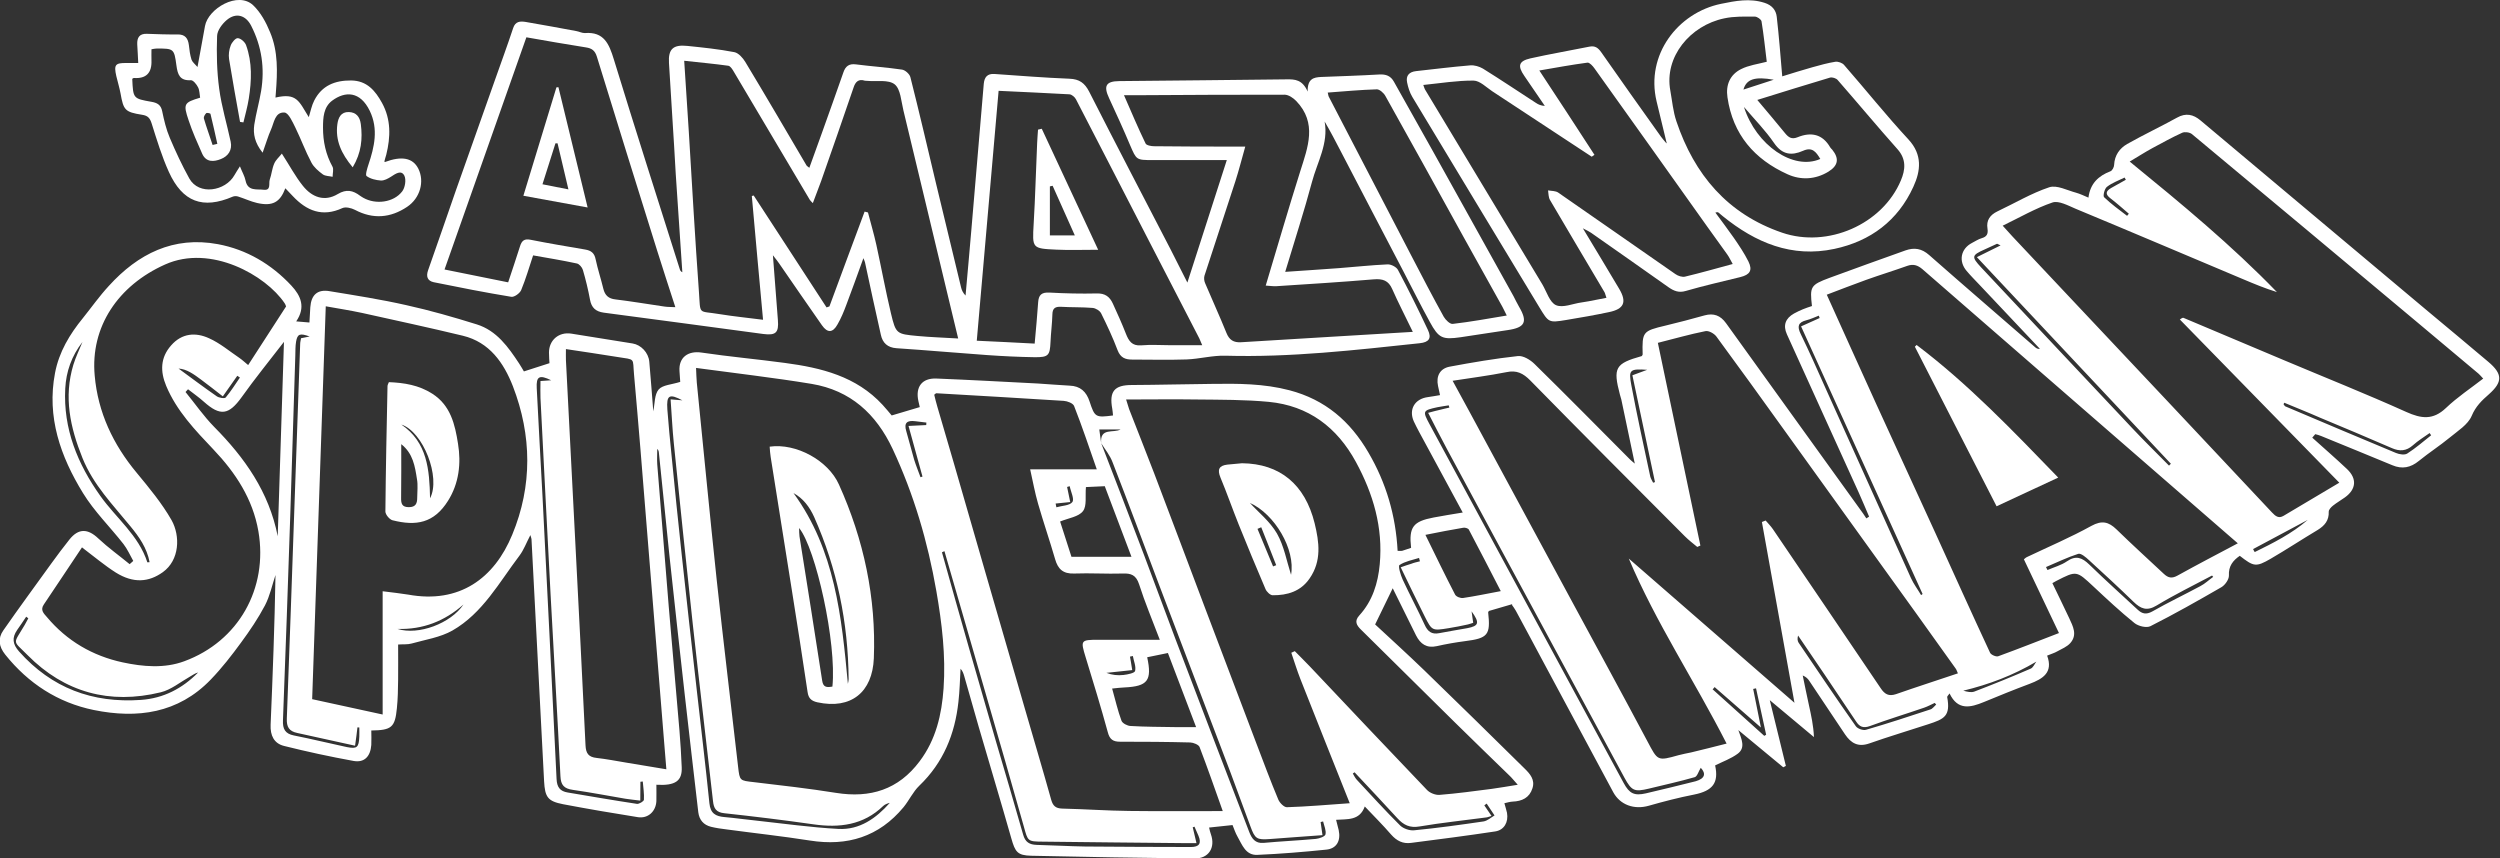
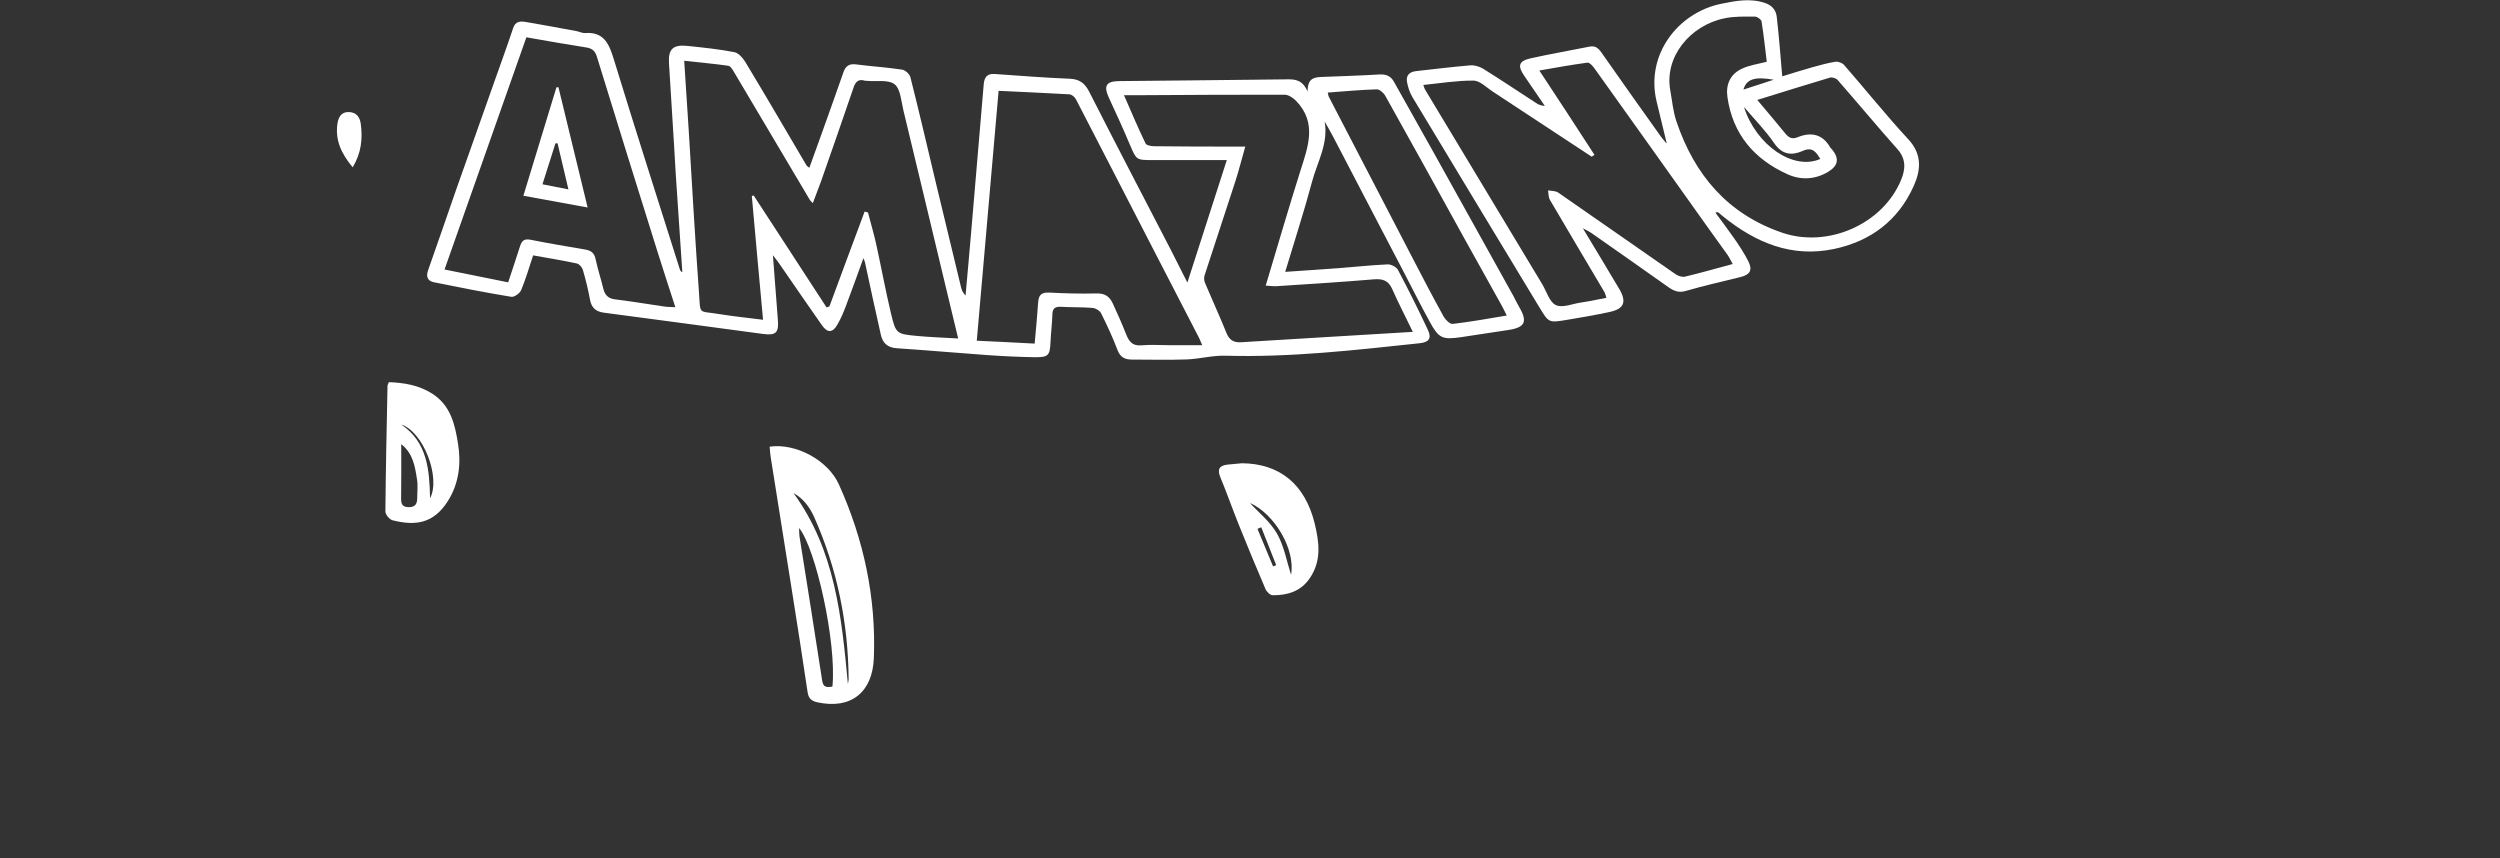
<svg xmlns="http://www.w3.org/2000/svg" version="1.1" id="artwork" fill="#fff" x="0px" y="0px" viewBox="0 0 200.38 68.81" style="enable-background:new 0 0 200.38 68.81;" xml:space="preserve">
  <rect x="0" y="0" width="200.38" height="68.81" fill="#333333" stroke="none" />
  <g>
-     <path d="M121.22,48.42c-0.71,0.2-1.28,0.38-1.88,0.55c-0.01,0.03-0.06,0.07-0.06,0.12c0.2,1.8-0.02,2.07-1.86,2.3   c-0.76,0.1-1.51,0.23-2.26,0.4c-0.81,0.18-1.31-0.17-1.66-0.86c-0.6-1.23-1.21-2.45-1.87-3.78c-0.46,0.94-0.86,1.78-1.41,2.9   c1.23,1.14,2.59,2.38,3.92,3.66c2.7,2.61,5.38,5.25,8.06,7.89c0.44,0.43,0.85,0.9,0.63,1.58c-0.24,0.77-0.84,1.04-1.59,1.07   c-0.2,0.01-0.41,0.07-0.66,0.13c0.07,0.28,0.16,0.52,0.21,0.77c0.13,0.75-0.23,1.38-0.94,1.49c-2.24,0.34-4.5,0.63-6.75,0.92   c-0.66,0.09-1.16-0.17-1.6-0.67c-0.65-0.75-1.35-1.45-2.11-2.25c-0.42,1.16-1.4,1-2.3,1.07c0.08,0.32,0.15,0.57,0.21,0.83   c0.18,0.84-0.16,1.48-1,1.56c-1.84,0.19-3.68,0.34-5.53,0.42c-0.93,0.04-1.21-0.81-1.58-1.46c-0.17-0.29-0.27-0.62-0.4-0.93   c-0.64,0.07-1.23,0.13-1.88,0.2c0.05,0.22,0.09,0.39,0.15,0.55c0.37,1.06-0.18,1.95-1.33,1.93c-4.36-0.05-8.73-0.12-13.08-0.22   c-1.1-0.03-1.28-0.3-1.59-1.39c-0.85-2.99-1.75-5.97-2.62-8.96c-0.39-1.34-0.77-2.69-1.15-4.03c-0.06-0.21-0.13-0.43-0.3-0.61   c-0.05,0.88-0.07,1.78-0.17,2.65c-0.28,2.59-1.21,4.88-3.14,6.73c-0.5,0.48-0.81,1.17-1.26,1.72c-1.97,2.37-4.5,3.15-7.51,2.67   c-2.22-0.35-4.45-0.59-6.67-0.89c-0.42-0.05-0.84-0.11-1.25-0.21c-0.6-0.15-0.94-0.55-1.02-1.16c-0.36-3.12-0.73-6.24-1.08-9.37   c-0.42-3.76-0.84-7.51-1.24-11.26c-0.29-2.73-0.55-5.47-0.84-8.2c-0.01-0.1-0.03-0.2-0.13-0.3c0,0.42-0.03,0.83,0,1.25   c0.3,3.8,0.61,7.58,0.92,11.38c0.28,3.32,0.57,6.63,0.86,9.95c0.08,0.98,0.14,1.95,0.18,2.93c0.05,1.1-0.5,1.5-2.03,1.41   c0,0.44,0.01,0.87,0,1.31c-0.04,0.83-0.67,1.41-1.47,1.29c-2.01-0.32-4.01-0.66-6.01-1.04c-1.23-0.24-1.45-0.57-1.52-1.84   c-0.34-6.47-0.67-12.94-1.01-19.41c0-0.05-0.03-0.1-0.09-0.32c-0.33,0.63-0.53,1.19-0.87,1.64c-1.63,2.15-2.95,4.62-5.38,6.01   c-0.97,0.55-2.17,0.73-3.27,1.04c-0.32,0.09-0.67,0.05-1.08,0.08c0,0.97,0.01,1.89,0,2.81c-0.01,0.77-0.02,1.54-0.1,2.3   c-0.15,1.53-0.42,1.76-2.05,1.78c0,0.38,0.02,0.77,0,1.16c-0.07,0.92-0.55,1.44-1.43,1.28c-1.87-0.34-3.72-0.74-5.56-1.2   c-0.81-0.2-1.12-0.84-1.08-1.71c0.17-3.99,0.32-7.98,0.39-11.99c-0.27,0.81-0.45,1.68-0.84,2.43c-0.55,1.04-1.21,2.02-1.91,2.97   c-0.76,1.04-1.55,2.06-2.44,2.98c-2.61,2.71-5.88,3.15-9.37,2.44c-2.88-0.59-5.25-2.13-7.1-4.44c-0.52-0.65-0.61-1.3-0.15-1.95   c1.26-1.81,2.57-3.59,3.86-5.38c0.46-0.64,0.94-1.27,1.43-1.89c0.73-0.92,1.48-0.89,2.32-0.09c0.79,0.74,1.67,1.37,2.51,2.06   l0.29-0.26c-0.26-0.46-0.47-0.95-0.79-1.36c-1.07-1.37-2.34-2.61-3.24-4.08c-1.8-2.93-2.92-6.09-2.24-9.63   c0.32-1.68,1.17-3.09,2.23-4.39c0.69-0.86,1.33-1.77,2.08-2.58c2.34-2.58,5.19-4.01,8.74-3.35c2.3,0.43,4.29,1.6,5.9,3.33   c0.75,0.81,1.16,1.72,0.38,2.86c0.38,0.03,0.67,0.06,1.06,0.09c0.03-0.45,0.05-0.84,0.07-1.22c0.07-0.99,0.57-1.46,1.55-1.29   c2.06,0.34,4.12,0.66,6.15,1.12c1.9,0.42,3.78,0.96,5.64,1.54c1.6,0.5,2.53,1.82,3.4,3.14c0.16,0.24,0.3,0.5,0.38,0.63   c0.69-0.22,1.31-0.42,2.05-0.66c-0.01-0.18-0.04-0.51-0.04-0.85c0-1,0.79-1.67,1.78-1.52c1.64,0.26,3.28,0.53,4.92,0.79   c0.67,0.11,1.27,0.72,1.34,1.46c0.12,1.31,0.21,2.63,0.32,3.98c0.13-0.63,0.09-1.35,0.43-1.75c0.32-0.37,1.04-0.39,1.73-0.61   c-0.01-0.17-0.04-0.51-0.06-0.87c-0.07-1.1,0.69-1.64,1.77-1.48c2.22,0.33,4.46,0.53,6.68,0.83c2.92,0.39,5.72,1.07,7.83,3.36   c0.28,0.31,0.55,0.63,0.73,0.85c0.77-0.23,1.47-0.44,2.25-0.67c-0.01-0.06-0.06-0.27-0.11-0.48c-0.25-1.13,0.28-1.85,1.43-1.81   c2.72,0.11,5.44,0.26,8.16,0.4c0.85,0.05,1.69,0.13,2.53,0.17c0.86,0.03,1.34,0.48,1.6,1.27c0.42,1.28,0.49,1.3,1.88,1.12   c-0.02-0.18-0.03-0.36-0.06-0.53c-0.26-1.4,0.17-1.91,1.56-1.91c2.14-0.01,4.28-0.07,6.42-0.09c2.09-0.03,4.16-0.03,6.22,0.51   c2.86,0.75,4.87,2.48,6.33,4.99c1.43,2.44,2.19,5.06,2.34,7.88c0.15,0,0.26,0.02,0.36,0c0.25-0.07,0.49-0.17,0.72-0.24   c-0.19-1.66,0.16-2.12,1.8-2.43c0.74-0.14,1.49-0.26,2.34-0.4c-1.06-1.97-2.05-3.8-3.04-5.62c-0.3-0.55-0.61-1.11-0.88-1.68   c-0.43-0.96,0.07-1.81,1.12-1.95c0.31-0.04,0.61-0.1,0.98-0.16c-0.06-0.28-0.11-0.51-0.16-0.73c-0.17-0.79,0.15-1.4,0.93-1.55   c1.82-0.34,3.64-0.65,5.47-0.85c0.42-0.05,1,0.3,1.34,0.64c2.57,2.52,5.1,5.09,7.64,7.64c0.09,0.09,0.18,0.16,0.39,0.34   c-0.38-1.82-0.73-3.48-1.08-5.14c-0.03-0.13-0.07-0.25-0.11-0.38c-0.57-2.17-0.38-2.5,1.75-3.1c0.03-0.05,0.07-0.09,0.07-0.13   c-0.05-1.82,0.01-1.88,1.82-2.31c1.05-0.25,2.1-0.53,3.14-0.82c0.73-0.2,1.27,0,1.72,0.62c3.66,5.1,7.33,10.17,10.99,15.26   c0.09,0.13,0.18,0.26,0.26,0.39c0.07-0.05,0.14-0.09,0.22-0.14c-0.28-0.65-0.55-1.31-0.84-1.95c-1.91-4.22-3.84-8.44-5.75-12.67   c-0.32-0.71-0.12-1.27,0.57-1.66c0.23-0.13,0.48-0.24,0.71-0.34c0.24-0.1,0.49-0.18,0.73-0.26c-0.18-1.56-0.12-1.69,1.41-2.26   c2.02-0.75,4.06-1.47,6.09-2.2c0.71-0.25,1.3-0.15,1.89,0.37c2.83,2.49,5.68,4.94,8.52,7.41c0.09,0.07,0.19,0.13,0.36,0.11   c-1.62-1.72-3.23-3.43-4.85-5.14c-0.34-0.36-0.7-0.72-1.02-1.1c-0.67-0.78-0.48-1.78,0.43-2.25c0.26-0.13,0.5-0.3,0.78-0.38   c0.42-0.12,0.52-0.36,0.46-0.76c-0.11-0.67,0.2-1.1,0.8-1.39c1.38-0.65,2.71-1.45,4.15-1.93c0.61-0.2,1.44,0.25,2.16,0.44   c0.32,0.09,0.62,0.24,0.98,0.39c0.15-1.14,0.8-1.74,1.76-2.11c0.15-0.05,0.3-0.34,0.3-0.52c0.04-0.77,0.44-1.32,1.05-1.67   c1.31-0.74,2.67-1.38,3.99-2.11c0.71-0.4,1.31-0.26,1.88,0.22c6.07,5.1,12.15,10.2,18.22,15.29c1.62,1.35,3.24,2.7,4.85,4.06   c1.16,0.98,1.16,1.62,0.04,2.61c-0.56,0.49-1.05,0.96-1.37,1.72c-0.3,0.71-1.12,1.21-1.77,1.75c-0.79,0.65-1.66,1.21-2.46,1.86   c-0.67,0.55-1.35,0.68-2.13,0.35c-1.9-0.79-3.8-1.56-5.7-2.34c-0.16-0.07-0.32-0.11-0.48-0.15c-0.08,0.09-0.16,0.19-0.24,0.28   c0.93,0.84,1.88,1.66,2.79,2.52c0.81,0.77,0.73,1.61-0.16,2.26c-0.32,0.23-0.67,0.43-0.97,0.67c-0.15,0.12-0.34,0.32-0.34,0.48   c0.03,0.7-0.32,1.12-0.89,1.47c-1.27,0.76-2.5,1.57-3.77,2.31c-1.18,0.68-1.35,0.63-2.47-0.24c-0.55,0.38-0.91,0.83-0.87,1.58   c0.01,0.31-0.31,0.77-0.61,0.94c-1.87,1.08-3.76,2.15-5.68,3.12c-0.32,0.16-0.97,0-1.28-0.25c-1.14-0.92-2.22-1.93-3.3-2.94   c-1.35-1.26-1.34-1.27-2.96-0.44c-0.07,0.03-0.13,0.08-0.32,0.18c0.45,0.94,0.91,1.87,1.35,2.81c0.3,0.65,0.67,1.33,0.09,1.99   c-0.26,0.3-0.69,0.47-1.05,0.67c-0.22,0.13-0.48,0.2-0.81,0.34c0.5,1.35-0.34,1.86-1.4,2.26c-1.23,0.46-2.46,0.96-3.67,1.46   c-1.07,0.44-2.09,0.7-2.75-0.69c-0.12,0.17-0.2,0.24-0.19,0.29c0.28,1.53-0.23,1.76-1.52,2.18c-1.58,0.52-3.17,0.99-4.73,1.54   c-0.89,0.31-1.46-0.02-1.94-0.73c-0.95-1.43-1.9-2.85-2.86-4.28c-0.11-0.17-0.25-0.32-0.53-0.44c0.17,0.8,0.32,1.59,0.5,2.39   c0.18,0.82,0.36,1.63,0.4,2.55c-1.16-0.97-2.32-1.94-3.54-2.96c0.44,1.81,0.87,3.54,1.29,5.27c-0.07,0.03-0.14,0.07-0.21,0.11   c-1.16-0.96-2.32-1.93-3.6-2.98c0.26,0.73,0.6,1.42-0.06,1.9c-0.53,0.39-1.18,0.62-1.8,0.93c0.3,1.39-0.18,2.04-1.7,2.34   c-1.22,0.24-2.42,0.55-3.61,0.89c-1.19,0.34-2.3-0.07-2.85-1.07c-1.89-3.53-3.79-7.06-5.68-10.58c-0.71-1.32-1.41-2.65-2.13-3.97   c-0.1-0.18-0.22-0.34-0.32-0.48L121.22,48.42z M88.26,35.52c-0.11-1.28,0.99-0.78,1.56-1.1h-1.71   C88.17,34.86,88.22,35.19,88.26,35.52c1.16,3,2.31,5.99,3.45,9c0.84,2.22,1.65,4.44,2.49,6.66c1.08,2.84,2.16,5.66,3.24,8.5   c0.89,2.34,1.79,4.68,2.69,7.01c0.2,0.51,0.47,0.93,1.15,0.87c1.39-0.13,2.79-0.19,4.19-0.32c0.28-0.03,0.73-0.19,0.77-0.36   c0.07-0.32-0.11-0.69-0.19-1.04c-0.07,0.01-0.14,0.03-0.2,0.05c0.05,0.32,0.09,0.65,0.15,1.05c-1.44,0.11-2.83,0.2-4.21,0.31   c-1.06,0.08-1.2-0.02-1.56-1c-0.54-1.46-1.08-2.92-1.62-4.38c-1.88-4.96-3.78-9.91-5.66-14.87c-1.25-3.31-2.48-6.62-3.76-9.91   C88.98,36.51,88.58,36.03,88.26,35.52L88.26,35.52z M138.39,59.6c-2.57-5.04-5.66-9.68-7.84-14.83c4.42,3.85,8.83,7.69,13.28,11.56   c-0.88-4.88-1.74-9.68-2.61-14.49c0.1-0.04,0.2-0.08,0.3-0.12c0.19,0.23,0.41,0.44,0.58,0.69c2.88,4.24,5.77,8.5,8.64,12.75   c0.32,0.48,0.64,0.67,1.22,0.48c1.63-0.57,3.28-1.1,4.97-1.67c-0.08-0.17-0.11-0.3-0.19-0.4c-1.04-1.46-2.08-2.91-3.12-4.36   c-3.55-4.94-7.11-9.88-10.67-14.82c-1.78-2.48-3.57-4.96-5.38-7.42c-0.18-0.24-0.61-0.48-0.87-0.43c-1.26,0.25-2.5,0.61-3.82,0.94   c1.15,5.47,2.28,10.87,3.41,16.25c-0.09,0.03-0.16,0.07-0.25,0.11c-0.34-0.28-0.69-0.55-1-0.86c-4.14-4.15-8.28-8.3-12.38-12.48   c-0.57-0.58-1.1-0.85-1.92-0.67c-1.41,0.28-2.83,0.46-4.31,0.69c0.49,0.89,0.91,1.68,1.34,2.46c2.79,5.17,5.58,10.34,8.38,15.51   c1.97,3.64,3.95,7.27,5.89,10.92c0.84,1.58,0.79,1.6,2.5,1.12c0.33-0.09,0.67-0.15,1-0.22C136.46,60.09,137.37,59.86,138.39,59.6   L138.39,59.6z M199.02,30.33c-0.18-0.18-0.25-0.29-0.35-0.37c-1.66-1.39-3.31-2.77-4.96-4.16c-6-5.02-12.01-10.05-18.02-15.05   c-0.18-0.15-0.58-0.2-0.78-0.11c-0.82,0.37-1.6,0.81-2.39,1.23c-0.59,0.32-1.16,0.69-1.82,1.08c4.18,3.41,8.17,6.71,11.8,10.46   c-0.94-0.29-1.83-0.66-2.73-1.04c-4.47-1.88-8.93-3.78-13.41-5.64c-0.59-0.25-1.35-0.67-1.85-0.5c-1.35,0.46-2.61,1.19-3.99,1.86   c0.32,0.36,0.55,0.61,0.78,0.86c1.42,1.52,2.85,3.04,4.28,4.55c5.51,5.85,11.02,11.7,16.52,17.57c0.29,0.31,0.54,0.51,0.94,0.27   c1.46-0.86,2.92-1.74,4.46-2.65c-4.35-4.45-8.56-8.76-12.78-13.08c0.2-0.15,0.26-0.15,0.3-0.13c2.69,1.14,5.39,2.27,8.09,3.41   c3.25,1.37,6.54,2.68,9.76,4.13c1.2,0.54,2.14,0.67,3.18-0.32c0.9-0.86,1.96-1.56,2.99-2.36L199.02,30.33z M55.79,29.49   c0.02,0.46,0.03,0.82,0.06,1.18c0.53,5.25,1.03,10.51,1.59,15.76c0.54,5.02,1.15,10.02,1.72,15.03c0.13,1.13,0.13,1.1,1.26,1.23   c2.2,0.26,4.41,0.51,6.59,0.86c2.75,0.44,5-0.26,6.7-2.53c1.31-1.74,1.77-3.74,1.92-5.85c0.18-2.63-0.13-5.21-0.58-7.8   c-0.69-3.95-1.8-7.74-3.5-11.38c-1.33-2.83-3.39-4.7-6.49-5.22C62.03,30.27,58.96,29.92,55.79,29.49L55.79,29.49z M108.18,64.37   c-1.37-3.44-2.67-6.69-3.95-9.94c-0.27-0.69-0.49-1.41-0.73-2.11c0.09-0.04,0.19-0.09,0.28-0.13c0.4,0.41,0.81,0.81,1.2,1.22   c3.13,3.31,6.25,6.62,9.4,9.91c0.23,0.24,0.68,0.42,1.01,0.39c1.39-0.11,2.78-0.3,4.17-0.48c0.65-0.09,1.29-0.2,2.09-0.33   c-0.31-0.34-0.48-0.57-0.69-0.76c-1.43-1.4-2.89-2.79-4.31-4.2c-2.53-2.49-5.04-4.98-7.56-7.47c-0.37-0.36-0.55-0.69-0.14-1.14   c1.06-1.16,1.5-2.59,1.64-4.11c0.27-2.94-0.52-5.63-1.91-8.19c-1.52-2.79-3.8-4.51-6.98-4.82c-1.91-0.18-3.84-0.17-5.76-0.19   c-1.86-0.03-3.72,0-5.68,0c0.12,0.37,0.17,0.57,0.24,0.77c0.67,1.72,1.35,3.43,2.01,5.15c1.36,3.57,2.7,7.15,4.05,10.72   c1.37,3.62,2.75,7.24,4.12,10.87c0.58,1.52,1.15,3.06,1.78,4.56c0.11,0.26,0.46,0.62,0.69,0.61c1.6-0.05,3.21-0.19,5.04-0.32   L108.18,64.37z M179.38,43.56c-0.28-0.24-0.48-0.42-0.67-0.58c-8.21-7.14-16.42-14.26-24.63-21.41c-0.38-0.32-0.73-0.43-1.21-0.26   c-1.09,0.39-2.2,0.73-3.29,1.12c-1.06,0.38-2.1,0.79-3.16,1.19c1.35,2.98,2.64,5.86,3.95,8.73c1.57,3.45,3.17,6.89,4.74,10.34   c1.46,3.21,2.91,6.43,4.4,9.63c0.08,0.17,0.49,0.34,0.65,0.28c1.62-0.59,3.23-1.23,4.87-1.86c-0.98-2.05-1.89-3.97-2.81-5.91   c0.1-0.08,0.15-0.14,0.22-0.17c1.74-0.83,3.51-1.58,5.19-2.51c0.84-0.46,1.38-0.33,2.01,0.28c1.24,1.21,2.53,2.38,3.79,3.56   c0.35,0.33,0.65,0.4,1.11,0.14c1.57-0.87,3.16-1.7,4.84-2.59L179.38,43.56z M30.67,47.39c0.85,0.11,1.45,0.17,2.05,0.27   c4.1,0.75,6.9-1.3,8.34-4.81c1.62-3.91,1.57-7.95,0.05-11.89c-0.73-1.87-1.87-3.53-4.01-4.05c-2.69-0.65-5.39-1.23-8.09-1.83   c-0.94-0.2-1.89-0.35-2.9-0.53c-0.36,10.57-0.73,21-1.09,31.49c1.85,0.4,3.64,0.79,5.65,1.23V47.39z M6.58,43.86   c-1,1.49-2.02,3.04-3.06,4.58c-0.32,0.46-0.01,0.73,0.24,1.02c1.6,1.91,3.66,3.11,6.07,3.63c1.63,0.35,3.35,0.5,4.94-0.09   c4.35-1.6,6.73-5.84,5.94-10.42c-0.45-2.59-1.83-4.69-3.6-6.55c-1.47-1.55-2.95-3.09-3.79-5.1c-0.48-1.15-0.48-2.26,0.4-3.25   c0.86-0.98,1.96-1.06,3.03-0.57c0.88,0.39,1.64,1.04,2.44,1.58c0.22,0.15,0.43,0.35,0.7,0.57c1.06-1.64,2.05-3.18,3.04-4.7   c-0.05-0.12-0.07-0.2-0.12-0.26c-1.49-2.22-5.91-4.75-9.58-3.1c-3.76,1.68-6,4.99-5.64,8.91c0.26,2.94,1.47,5.51,3.37,7.79   c1,1.21,2.02,2.44,2.79,3.79c0.71,1.27,0.65,3.2-0.7,4.17c-1.13,0.81-2.36,0.91-3.77,0.03c-0.9-0.57-1.72-1.27-2.69-2L6.58,43.86z    M98.01,65.02c-0.65-1.83-1.23-3.49-1.86-5.14c-0.07-0.19-0.49-0.36-0.75-0.37c-1.87-0.05-3.76-0.06-5.63-0.06   c-0.55,0-0.83-0.18-0.98-0.77c-0.55-2.01-1.16-4-1.77-5.99c-0.42-1.37-0.41-1.41,1.02-1.41c1.58,0.01,3.15,0,4.92,0   c-0.61-1.61-1.2-3.01-1.66-4.45c-0.24-0.74-0.64-0.89-1.33-0.86c-1.29,0.04-2.59-0.05-3.88,0c-0.88,0.03-1.29-0.35-1.52-1.15   c-0.43-1.49-0.94-2.96-1.37-4.46c-0.25-0.86-0.41-1.76-0.63-2.74h5.34c-0.62-1.78-1.18-3.45-1.82-5.08   c-0.09-0.22-0.53-0.39-0.83-0.41c-3.4-0.22-6.81-0.41-10.21-0.61c-0.04,0-0.08,0.05-0.17,0.12c0.08,0.31,0.15,0.64,0.25,0.96   c0.44,1.49,0.87,2.98,1.31,4.48c0.84,2.91,1.68,5.82,2.52,8.73c1.06,3.64,2.11,7.29,3.17,10.94c0.71,2.46,1.44,4.9,2.13,7.37   c0.14,0.48,0.36,0.67,0.87,0.69c1.8,0.04,3.59,0.17,5.39,0.19c2.43,0.03,4.86,0.01,7.49,0.01H98.01z M45.36,27.98   c0,0.37-0.01,0.63,0,0.88c0.25,4.98,0.51,9.97,0.77,14.96c0.27,5.3,0.55,10.6,0.8,15.91c0.03,0.66,0.24,0.95,0.89,1.02   c0.79,0.09,1.56,0.24,2.34,0.37c1.06,0.17,2.11,0.35,3.25,0.54c-0.05-0.62-0.09-1.17-0.14-1.71c-0.48-5.97-0.96-11.95-1.45-17.92   c-0.32-4-0.64-8-1-12c-0.13-1.38,0.16-1.18-1.35-1.42C48.14,28.39,46.79,28.2,45.36,27.98L45.36,27.98z M22.26,42.98   c0.17-5.15,0.33-10.3,0.5-15.58c-1.21,1.57-2.34,2.96-3.38,4.42c-1.04,1.45-1.72,1.56-3.04,0.38c-0.4-0.36-0.85-0.67-1.27-1   c-0.07,0.07-0.13,0.15-0.2,0.22c0.76,0.93,1.45,1.93,2.29,2.79C19.61,36.68,21.56,39.43,22.26,42.98L22.26,42.98z M93.61,52.34   c-0.65,0.13-1.16,0.24-1.66,0.34c0.4,1.87,0.04,2.33-1.82,2.42c-0.3,0.01-0.61,0.05-0.99,0.09c0.26,0.92,0.45,1.77,0.75,2.58   c0.08,0.21,0.47,0.41,0.73,0.42c1.18,0.07,2.37,0.07,3.56,0.09c0.53,0.01,1.07,0,1.69,0C95.07,56.19,94.34,54.28,93.61,52.34z    M87.04,39.04c-0.07,0.71,0.09,1.51-0.24,1.93c-0.34,0.45-1.14,0.55-1.83,0.83c0.28,0.86,0.59,1.82,0.91,2.83h4.81   c-0.74-1.95-1.44-3.81-2.14-5.66C87.99,38.99,87.46,39.02,87.04,39.04L87.04,39.04z M114.25,42.87c0.83,1.69,1.58,3.25,2.38,4.79   c0.09,0.17,0.44,0.3,0.64,0.27c0.95-0.14,1.9-0.34,3.02-0.55c-0.89-1.72-1.71-3.33-2.56-4.93c-0.06-0.11-0.32-0.18-0.45-0.15   C116.32,42.46,115.36,42.65,114.25,42.87z M54.72,32.1c-1.08-0.57-1.31-0.44-1.23,0.72c0.09,1.21,0.21,2.42,0.33,3.62   c0.27,2.71,0.53,5.41,0.83,8.11c0.38,3.57,0.79,7.14,1.19,10.7c0.34,3.04,0.71,6.08,1.02,9.13c0.08,0.82,0.5,1.05,1.21,1.11   c0.84,0.07,1.68,0.2,2.52,0.28c2.2,0.24,4.4,0.55,6.61,0.67c1.7,0.09,3.02-0.85,4.12-2.09c-0.2,0.05-0.39,0.12-0.53,0.25   c-1.59,1.54-3.51,1.77-5.6,1.47c-2.38-0.34-4.76-0.63-7.15-0.89c-0.65-0.07-0.83-0.4-0.89-0.96c-0.53-4.72-1.1-9.44-1.62-14.17   c-0.53-4.83-1.02-9.66-1.52-14.5c-0.12-1.16-0.17-2.34-0.26-3.54c0.41,0.03,0.69,0.06,0.97,0.08V32.1z M51.32,64.17   c-0.46-0.06-0.83-0.09-1.19-0.15c-1.41-0.24-2.81-0.51-4.21-0.71c-0.71-0.1-0.97-0.38-1-1.1c-0.24-4.85-0.53-9.7-0.79-14.56   c-0.28-5.25-0.54-10.5-0.81-15.75c-0.02-0.44,0-0.88,0-1.36c0.31-0.02,0.55-0.04,0.86-0.06c-0.95-0.46-1.21-0.32-1.16,0.63   c0.14,2.87,0.31,5.75,0.46,8.62c0.38,7.57,0.77,15.14,1.13,22.71c0.03,0.67,0.29,0.98,0.89,1.08c1.85,0.31,3.69,0.63,5.54,0.91   c0.18,0.03,0.55-0.2,0.57-0.32c0.03-0.48-0.05-0.98-0.09-1.47c-0.07,0-0.13,0.01-0.19,0.02L51.32,64.17L51.32,64.17z M136.32,61.54   c-0.17,0.27-0.28,0.69-0.48,0.75c-1.21,0.35-2.46,0.62-3.68,0.92c-1.16,0.28-1.38,0.18-1.95-0.86c-1.9-3.5-3.79-7-5.68-10.51   c-2.86-5.29-5.72-10.58-8.57-15.88c-0.5-0.92-0.96-1.85-1.49-2.87c0.4-0.11,0.67-0.18,0.94-0.24c0.25-0.07,0.51-0.12,0.76-0.18   c-0.01-0.06-0.03-0.13-0.05-0.18c-0.3,0.05-0.61,0.09-0.91,0.15c-1.18,0.26-1.2,0.3-0.63,1.36c2.78,5.14,5.56,10.28,8.34,15.42   c2.4,4.45,4.81,8.89,7.22,13.34c0.46,0.85,0.85,1.04,1.78,0.83c1.33-0.32,2.67-0.63,3.99-0.97C136.67,62.4,136.75,62,136.32,61.54   L136.32,61.54z M28.46,59.77c-1.6-0.35-3.11-0.69-4.63-1.02c-0.66-0.14-0.87-0.48-0.84-1.17c0.22-5.57,0.4-11.14,0.6-16.71   c0.15-4.44,0.31-8.87,0.47-13.31c0-0.15,0.05-0.3,0.07-0.45c0.22-0.05,0.41-0.08,0.69-0.14c-0.79-0.28-0.98-0.21-1.09,0.42   c-0.06,0.36-0.05,0.74-0.06,1.11c-0.13,4.22-0.26,8.45-0.4,12.67c-0.18,5.52-0.38,11.04-0.59,16.56c-0.03,0.7,0.17,1.08,0.88,1.22   c1.42,0.28,2.83,0.63,4.24,0.93c0.82,0.16,0.96,0.03,1-0.83c0.01-0.24,0-0.5,0-0.74c-0.05,0-0.1-0.01-0.15-0.01   C28.61,58.73,28.54,59.15,28.46,59.77L28.46,59.77z M75.7,44.18c-0.07,0.03-0.14,0.05-0.2,0.09c0.72,2.56,1.43,5.12,2.17,7.68   c0.71,2.48,1.43,4.96,2.15,7.45c0.73,2.5,1.48,5,2.19,7.51c0.17,0.6,0.51,0.79,1.08,0.81c1.29,0.03,2.59,0.11,3.88,0.13   c2.83,0.03,5.66,0.03,8.48,0.04c0.66,0,0.87-0.28,0.61-0.9c-0.11-0.24-0.21-0.49-0.32-0.73l-0.14,0.05   c0.09,0.39,0.18,0.78,0.3,1.27c-0.38,0-0.64,0-0.9,0c-3.81-0.04-7.61-0.07-11.42-0.12c-1.23-0.01-1.19-0.03-1.52-1.22   c-0.97-3.45-1.97-6.9-2.97-10.35c-0.77-2.66-1.54-5.32-2.31-7.98C76.42,46.65,76.06,45.41,75.7,44.18z M145.85,25.49l-0.07-0.19   c-0.33,0.13-0.65,0.28-1,0.37c-0.66,0.17-0.75,0.49-0.45,1.1c0.69,1.42,1.33,2.86,1.97,4.3c2.29,5.09,4.58,10.19,6.87,15.27   c0.22,0.48,0.54,0.9,0.81,1.36c0.04-0.03,0.08-0.05,0.12-0.09c-3.24-7.14-6.48-14.27-9.74-21.45   C144.92,25.91,145.39,25.7,145.85,25.49L145.85,25.49z M160.35,19.67c-0.2-0.09-0.26-0.14-0.29-0.13c-0.34,0.15-0.67,0.3-1,0.46   c-1.03,0.46-1.06,0.58-0.27,1.43c4.06,4.32,8.11,8.65,12.18,12.96c0.94,1,1.92,1.95,2.88,2.93c0.05-0.05,0.09-0.09,0.15-0.15   c-5.16-5.5-10.33-11-15.55-16.56C159.13,20.28,159.68,20,160.35,19.67z M6.61,27.41c-0.87,1.12-1.31,2.37-1.38,3.73   c-0.17,3.23,0.99,6.05,2.82,8.62c1.25,1.76,3.06,3.14,3.76,5.31c0,0.01,0.09-0.01,0.18-0.01c-0.21-1.14-0.84-2.03-1.54-2.88   c-1.41-1.73-2.97-3.31-3.84-5.47c-0.99-2.46-1.51-4.88-0.73-7.47C6.07,28.62,6.36,28.02,6.61,27.41L6.61,27.41z M2.27,49.56   c-0.06-0.05-0.11-0.09-0.17-0.13c-0.24,0.36-0.48,0.72-0.73,1.07C0.95,51.12,1,51.62,1.53,52.22c2.61,2.93,5.88,4.15,9.76,3.88   c1.83-0.13,3.33-0.92,4.59-2.2c-0.24,0.06-0.44,0.21-0.65,0.33c-0.78,0.44-1.52,1.06-2.35,1.26c-4.09,1-7.71,0.01-10.67-2.98   c-1.24-1.25-1.17-0.81-0.23-2.42C2.07,49.92,2.17,49.73,2.27,49.56L2.27,49.56z M177.39,46.24c-0.03-0.03-0.06-0.07-0.09-0.11   c-1.49,0.79-3,1.53-4.44,2.4c-0.79,0.48-1.28,0.26-1.85-0.29c-1.17-1.14-2.38-2.25-3.58-3.35c-0.24-0.22-0.63-0.56-0.85-0.5   c-0.88,0.28-1.73,0.7-2.59,1.06c0.04,0.08,0.08,0.17,0.12,0.24c0.52-0.23,1.1-0.38,1.56-0.7c0.73-0.5,1.22-0.29,1.79,0.26   c1.26,1.23,2.58,2.41,3.87,3.61c0.36,0.34,0.69,0.42,1.18,0.15c1.26-0.72,2.57-1.34,3.85-2.03   C176.73,46.79,177.04,46.49,177.39,46.24L177.39,46.24z M155.19,56.47c-0.04-0.04-0.08-0.09-0.12-0.13   c-0.28,0.13-0.55,0.28-0.84,0.38c-1.45,0.5-2.91,0.94-4.34,1.47c-0.54,0.2-0.84,0.07-1.12-0.36c-0.83-1.25-1.67-2.5-2.51-3.74   c-0.71-1.05-1.43-2.1-2.14-3.15c-0.07,0.24-0.05,0.43,0.04,0.57c1.52,2.24,3.03,4.49,4.59,6.7c0.14,0.2,0.59,0.36,0.83,0.28   c1.72-0.5,3.42-1.06,5.12-1.62C154.89,56.83,155.03,56.61,155.19,56.47L155.19,56.47z M108.57,61.9l-0.14,0.1   c0.1,0.17,0.19,0.36,0.32,0.5c1.15,1.23,2.28,2.48,3.48,3.67c0.26,0.25,0.76,0.42,1.12,0.38c1.86-0.18,3.71-0.44,5.56-0.71   c0.31-0.05,0.59-0.31,0.88-0.48c-0.21-0.32-0.42-0.63-0.63-0.95c-0.07,0.05-0.12,0.09-0.19,0.14c0.18,0.26,0.36,0.53,0.58,0.85   c-0.19,0.05-0.31,0.11-0.43,0.12c-1.78,0.24-3.56,0.42-5.33,0.72c-0.79,0.14-1.29-0.11-1.79-0.66   C110.87,64.34,109.71,63.12,108.57,61.9L108.57,61.9z M183.09,32.28c-0.02,0.04-0.04,0.08-0.06,0.12c0.05,0.05,0.08,0.14,0.14,0.17   c2.96,1.25,5.91,2.51,8.88,3.74c0.27,0.11,0.69,0.18,0.9,0.04c0.67-0.43,1.28-0.96,1.91-1.46l-0.12-0.18   c-0.45,0.32-0.93,0.61-1.34,0.98c-0.53,0.47-1.06,0.5-1.68,0.23c-1.91-0.83-3.84-1.64-5.76-2.44   C185.01,33.06,184.04,32.68,183.09,32.28L183.09,32.28z M113.81,44.99c-0.03-0.09-0.05-0.18-0.07-0.27   c-0.54,0.17-1.12,0.27-1.57,0.57c-0.12,0.09,0.09,0.8,0.26,1.17c0.56,1.21,1.2,2.4,1.76,3.62c0.24,0.53,0.56,0.79,1.16,0.67   c0.75-0.15,1.5-0.26,2.25-0.4c0.94-0.18,1.02-0.42,0.35-1.35c0.05,0.37,0.09,0.63,0.13,0.92c-0.17,0.05-0.29,0.1-0.42,0.13   c-0.51,0.11-1.03,0.22-1.55,0.3c-1.31,0.21-1.33,0.22-1.91-0.93c-0.65-1.29-1.27-2.59-1.93-3.95c0.35-0.12,0.59-0.21,0.84-0.28   C113.33,45.1,113.57,45.05,113.81,44.99L113.81,44.99z M132.03,29.64c-1.39-0.09-1.51-0.01-1.28,1.21c0.46,2.46,1,4.89,1.52,7.34   c0.04,0.17,0.15,0.33,0.23,0.5c0.05-0.02,0.11-0.04,0.15-0.05c-0.6-2.85-1.2-5.69-1.81-8.56   C131.31,29.91,131.66,29.77,132.03,29.64L132.03,29.64z M141.14,58.31c-1.32-1.15-2.52-2.2-3.71-3.24   c-0.05,0.06-0.1,0.13-0.16,0.18c1.38,1.24,2.76,2.48,4.14,3.73c0.05-0.03,0.1-0.06,0.15-0.09c-0.27-1.24-0.54-2.48-0.81-3.72   c-0.08,0.02-0.16,0.03-0.23,0.05C140.72,56.2,140.91,57.17,141.14,58.31L141.14,58.31z M163.22,53.03   c-1.88,1.11-3.8,1.83-5.86,2.33c0.29,0.08,0.63,0.17,0.89,0.07c1.52-0.58,3.02-1.19,4.52-1.84   C162.97,53.5,163.07,53.22,163.22,53.03z M14.31,29.54c1,0.73,2.02,1.5,3.06,2.22c0.18,0.13,0.63,0.2,0.72,0.1   c0.42-0.5,0.77-1.06,1.14-1.6c-0.07-0.05-0.14-0.09-0.21-0.14c-0.38,0.54-0.76,1.09-1.16,1.65c-0.62-0.48-1.17-0.92-1.74-1.34   C15.54,30,14.97,29.58,14.31,29.54L14.31,29.54z M37.15,48.45c-1.51,1.34-3.26,2.02-5.29,1.96C33.54,50.94,36.13,49.97,37.15,48.45   z M74.24,34.07l0.01-0.2c-0.3-0.03-0.61-0.07-0.9-0.11c-0.63-0.08-0.92,0.12-0.71,0.8c0.22,0.75,0.41,1.52,0.63,2.28   c0.15,0.48,0.34,0.94,0.51,1.41c0.05-0.02,0.11-0.03,0.16-0.05c-0.36-1.33-0.73-2.65-1.12-4.06C73.37,34.11,73.8,34.09,74.24,34.07   L74.24,34.07z M184.97,41.67c-1.46,0.78-2.92,1.56-4.38,2.34c0.04,0.08,0.08,0.17,0.13,0.24C182.2,43.52,183.69,42.78,184.97,41.67   L184.97,41.67z M170.49,17.3c0.05-0.06,0.09-0.12,0.14-0.17c-0.49-0.42-0.96-0.84-1.47-1.23c-0.42-0.32-0.4-0.57,0.05-0.83   c0.4-0.22,0.79-0.44,1.18-0.66c-0.03-0.06-0.07-0.13-0.1-0.18c-0.48,0.24-1,0.42-1.42,0.75c-0.19,0.15-0.33,0.73-0.22,0.83   C169.21,16.35,169.86,16.82,170.49,17.3L170.49,17.3z M90.75,53.71c-0.75,0.08-1.41,0.15-2.07,0.22c0.46,0.18,0.92,0.22,1.37,0.17   c0.34-0.04,0.89-0.15,0.93-0.32c0.09-0.37-0.11-0.8-0.18-1.2c-0.08,0.02-0.15,0.03-0.23,0.05C90.63,52.94,90.68,53.27,90.75,53.71   L90.75,53.71z M84.61,40.36c0.02,0.1,0.04,0.2,0.06,0.3c0.44-0.13,1.07-0.13,1.28-0.42c0.18-0.24-0.13-0.84-0.21-1.27   c-0.07,0.02-0.15,0.04-0.21,0.06c0.08,0.38,0.16,0.75,0.25,1.21C85.35,40.28,84.98,40.32,84.61,40.36L84.61,40.36z" />
    <path d="M69.18,20.76c-0.48,1.31-0.89,2.49-1.34,3.66c-0.2,0.54-0.42,1.08-0.71,1.58c-0.38,0.69-0.81,0.7-1.25,0.07   c-1.15-1.64-2.28-3.29-3.42-4.94c-0.11-0.17-0.24-0.32-0.51-0.67c0.15,1.89,0.27,3.54,0.4,5.2c0.08,1-0.16,1.24-1.17,1.11   c-4.26-0.57-8.52-1.15-12.79-1.71c-0.64-0.09-0.98-0.39-1.1-1.04c-0.15-0.81-0.34-1.6-0.57-2.38c-0.06-0.21-0.29-0.48-0.48-0.52   c-1.16-0.25-2.32-0.44-3.51-0.65c-0.32,0.96-0.59,1.9-0.96,2.79c-0.11,0.25-0.55,0.57-0.79,0.53c-2.08-0.34-4.15-0.75-6.22-1.17   c-0.5-0.11-0.63-0.46-0.44-0.98c0.75-2.11,1.47-4.23,2.21-6.35c1.03-2.93,2.07-5.86,3.11-8.79c0.5-1.42,1.02-2.83,1.49-4.25   c0.18-0.55,0.57-0.56,1.01-0.49c1.35,0.23,2.7,0.48,4.05,0.73c0.23,0.04,0.47,0.17,0.69,0.16c1.53-0.12,1.94,0.87,2.32,2.11   c1.72,5.62,3.52,11.22,5.29,16.83c0.03,0.09,0.07,0.17,0.2,0.23c-0.18-2.63-0.35-5.27-0.53-7.9C54,10.96,53.79,8,53.62,5.05   c-0.07-1.12,0.34-1.49,1.47-1.37c1.26,0.13,2.52,0.26,3.77,0.5c0.34,0.07,0.68,0.46,0.88,0.79c1.66,2.75,3.28,5.53,4.91,8.3   c0.03,0.04,0.08,0.07,0.22,0.18c0.34-0.96,0.68-1.88,1.01-2.8c0.57-1.61,1.16-3.23,1.72-4.85c0.17-0.5,0.46-0.71,1-0.64   c1.23,0.16,2.48,0.24,3.7,0.42c0.26,0.04,0.61,0.36,0.67,0.61c0.71,2.81,1.37,5.64,2.04,8.46c0.67,2.79,1.34,5.59,2.02,8.38   c0.05,0.22,0.15,0.44,0.36,0.66c0.15-1.74,0.32-3.47,0.46-5.2c0.34-3.92,0.67-7.85,1-11.77c0.05-0.53,0.28-0.83,0.86-0.79   c2,0.14,4.01,0.3,6.01,0.38c0.79,0.03,1.22,0.34,1.58,1.04c2.15,4.23,4.35,8.44,6.53,12.65c0.44,0.86,0.87,1.73,1.34,2.65   c1.06-3.28,2.09-6.48,3.16-9.82c-2.1,0-4.03,0-5.95,0c-1.31,0-1.29-0.01-1.8-1.19c-0.53-1.26-1.1-2.51-1.68-3.76   c-0.47-1-0.26-1.37,0.82-1.38c4.47-0.05,8.94-0.08,13.41-0.14c0.66-0.01,1.26,0.02,1.68,0.98c-0.02-1.03,0.48-1.14,1.07-1.17   c1.56-0.06,3.12-0.11,4.67-0.2c0.53-0.03,0.92,0.11,1.18,0.59c1.04,1.86,2.09,3.72,3.13,5.58c2.15,3.87,4.3,7.74,6.45,11.6   c0.15,0.28,0.28,0.57,0.44,0.84c0.72,1.22,0.49,1.68-0.92,1.88c-1.26,0.18-2.5,0.39-3.76,0.57c-1.46,0.21-1.76,0.08-2.47-1.23   c-0.72-1.31-1.39-2.65-2.08-3.98c-1.68-3.22-3.37-6.44-5.04-9.66c-0.42-0.81-0.84-1.62-1.31-2.42c0.32,1.76-0.59,3.25-1.01,4.83   c-0.63,2.36-1.39,4.69-2.15,7.22c1.52-0.11,2.92-0.19,4.33-0.3c1.29-0.1,2.58-0.24,3.88-0.3c0.28-0.01,0.71,0.21,0.83,0.45   c0.84,1.58,1.64,3.19,2.4,4.81c0.31,0.66,0.09,0.98-0.66,1.06c-5.18,0.55-10.35,1.15-15.57,1c-1.04-0.03-2.07,0.26-3.12,0.3   c-1.45,0.05-2.91,0.01-4.36,0.01c-0.55,0-0.93-0.15-1.16-0.74c-0.38-1.01-0.84-1.99-1.32-2.96c-0.11-0.22-0.44-0.42-0.69-0.44   c-0.84-0.07-1.69-0.04-2.53-0.09c-0.46-0.02-0.68,0.11-0.69,0.61c-0.02,0.74-0.12,1.48-0.15,2.21c-0.05,1.08-0.16,1.23-1.27,1.22   c-1.27-0.02-2.53-0.08-3.8-0.17c-2.42-0.17-4.85-0.39-7.27-0.55c-0.73-0.05-1.12-0.43-1.26-1.08c-0.44-1.93-0.85-3.86-1.27-5.8   c-0.01-0.07-0.05-0.13-0.13-0.34L69.18,20.76z M60.26,15.71c0.05-0.01,0.1-0.03,0.15-0.04c1.95,2.99,3.89,5.98,5.84,8.97l0.23-0.08   c0.94-2.53,1.87-5.07,2.82-7.6c0.09,0.03,0.18,0.05,0.27,0.07c0.22,0.86,0.48,1.72,0.67,2.59c0.4,1.83,0.74,3.68,1.17,5.49   c0.4,1.66,0.44,1.66,2.14,1.82c1.06,0.1,2.13,0.13,3.25,0.2c-0.32-1.36-0.62-2.59-0.92-3.82c-1.16-4.82-2.3-9.64-3.47-14.46   c-0.18-0.73-0.22-1.7-0.7-2.09c-0.5-0.4-1.47-0.21-2.22-0.28c-0.05,0-0.11,0-0.16-0.01c-0.52-0.17-0.77,0.09-0.92,0.56   c-0.85,2.5-1.72,4.98-2.59,7.47c-0.2,0.57-0.44,1.14-0.67,1.78c-0.14-0.15-0.2-0.19-0.24-0.26c-2.03-3.42-4.05-6.84-6.08-10.25   c-0.11-0.19-0.28-0.47-0.45-0.5c-1.14-0.16-2.28-0.26-3.54-0.4c0.13,1.97,0.25,3.84,0.37,5.7c0.26,4.27,0.5,8.55,0.81,12.81   c0.14,1.93-0.11,1.5,1.67,1.8c1.1,0.18,2.22,0.29,3.47,0.45C60.84,22.2,60.55,18.95,60.26,15.71L60.26,15.71z M42.19,2.99   c-2.19,6.2-4.36,12.36-6.56,18.61c1.75,0.36,3.39,0.69,5.1,1.03c0.33-1,0.65-1.94,0.95-2.89c0.14-0.45,0.35-0.63,0.86-0.52   c1.45,0.29,2.9,0.53,4.36,0.78c0.48,0.08,0.74,0.28,0.84,0.78c0.17,0.8,0.43,1.58,0.62,2.37c0.13,0.52,0.41,0.79,0.98,0.85   c1.31,0.16,2.61,0.38,3.91,0.57c0.25,0.04,0.51,0.03,0.88,0.05c-0.51-1.59-1-3.06-1.46-4.54c-1.62-5.18-3.24-10.36-4.83-15.54   c-0.15-0.49-0.41-0.67-0.87-0.74C45.42,3.56,43.86,3.28,42.19,2.99L42.19,2.99z M82.93,27.54c0.11-1.21,0.21-2.26,0.28-3.31   c0.04-0.59,0.27-0.81,0.9-0.78c1.27,0.07,2.53,0.1,3.8,0.07c0.67-0.02,1.04,0.27,1.29,0.82c0.36,0.79,0.72,1.58,1.04,2.4   c0.23,0.58,0.48,1,1.23,0.94c0.79-0.07,1.58-0.01,2.38-0.01c0.8,0,1.6,0,2.51,0c-0.13-0.31-0.18-0.43-0.23-0.54   c-1.37-2.65-2.73-5.29-4.1-7.94c-1.93-3.74-3.85-7.49-5.79-11.23c-0.09-0.18-0.34-0.39-0.52-0.4c-1.86-0.11-3.72-0.18-5.68-0.28   c-0.58,6.63-1.16,13.27-1.75,20.03C79.9,27.38,81.39,27.46,82.93,27.54L82.93,27.54z M113.24,26.6c-0.63-1.31-1.18-2.36-1.65-3.43   c-0.3-0.69-0.76-0.84-1.49-0.78c-2.6,0.22-5.21,0.38-7.82,0.55c-0.24,0.01-0.5-0.03-0.83-0.05c0.94-3.13,1.82-6.16,2.77-9.17   c0.61-1.93,1.37-3.85-0.32-5.62c-0.24-0.25-0.62-0.51-0.94-0.51c-3.85-0.01-7.72,0.02-11.57,0.04c-0.38,0-0.77,0-1.3,0   c0.61,1.4,1.14,2.65,1.73,3.87c0.07,0.15,0.45,0.22,0.68,0.22c2.01,0.03,4.01,0.02,6.03,0.03c0.38,0,0.77,0,1.28,0   c-0.29,1.02-0.51,1.9-0.79,2.77c-0.82,2.53-1.66,5.06-2.48,7.58c-0.05,0.17-0.03,0.41,0.05,0.59c0.56,1.33,1.17,2.65,1.71,3.99   c0.23,0.57,0.57,0.79,1.19,0.75C103.99,27.15,108.5,26.89,113.24,26.6L113.24,26.6z M120.77,25.29c-0.17-0.33-0.25-0.52-0.35-0.7   c-1.05-1.89-2.1-3.77-3.15-5.66c-2.07-3.75-4.14-7.51-6.23-11.24c-0.13-0.24-0.46-0.53-0.68-0.53c-1.3,0.04-2.61,0.16-3.94,0.26   c0.05,0.19,0.05,0.28,0.09,0.34c2.21,4.25,4.41,8.5,6.62,12.75c0.85,1.64,1.7,3.27,2.59,4.88c0.15,0.26,0.51,0.61,0.73,0.57   C117.86,25.8,119.25,25.54,120.77,25.29L120.77,25.29z" />
    <path d="M133.59,11.48c-0.3-1.26-0.56-2.3-0.81-3.35c-0.9-3.75,1.72-7.11,5.15-7.82c1.18-0.24,2.32-0.47,3.51-0.08   c0.59,0.19,0.91,0.58,0.97,1.12c0.18,1.56,0.3,3.14,0.44,4.77c0.82-0.25,1.62-0.51,2.42-0.73c0.61-0.17,1.22-0.34,1.84-0.44   c0.22-0.03,0.55,0.09,0.69,0.25c1.73,1.98,3.37,4.04,5.16,5.97c1.14,1.23,0.99,2.52,0.4,3.8c-1.24,2.72-3.43,4.36-6.33,4.98   c-3.42,0.73-6.32-0.5-8.93-2.61c-0.12-0.1-0.24-0.2-0.36-0.3c-0.04-0.03-0.09-0.05-0.25,0c0.5,0.68,1.01,1.35,1.49,2.04   c0.42,0.61,0.83,1.22,1.16,1.88c0.35,0.71,0.12,1.06-0.65,1.25c-1.46,0.36-2.92,0.69-4.37,1.11c-0.56,0.17-0.96,0-1.39-0.3   c-2.06-1.46-4.13-2.91-6.2-4.36c-0.14-0.1-0.3-0.17-0.66-0.36c1.06,1.76,1.99,3.3,2.91,4.85c0.63,1.06,0.4,1.62-0.83,1.87   c-1.13,0.24-2.28,0.44-3.43,0.63c-1.4,0.23-1.39,0.21-2.15-1.04c-3.39-5.61-6.79-11.22-10.17-16.84c-0.21-0.35-0.34-0.77-0.42-1.17   c-0.11-0.54,0.17-0.84,0.73-0.9c1.45-0.16,2.89-0.34,4.33-0.46c0.33-0.03,0.73,0.09,1.02,0.26c1.43,0.89,2.83,1.83,4.25,2.75   c0.19,0.13,0.4,0.22,0.71,0.24c-0.55-0.8-1.1-1.6-1.64-2.4c-0.56-0.81-0.46-1.19,0.48-1.41c1.56-0.35,3.16-0.62,4.73-0.94   c0.46-0.09,0.7,0.09,0.96,0.46c1.58,2.27,3.19,4.52,4.79,6.77c0.09,0.13,0.2,0.24,0.42,0.51L133.59,11.48z M127.8,12.41   c-0.07,0.05-0.15,0.1-0.22,0.15c-2.66-1.75-5.31-3.5-7.98-5.25c-0.48-0.32-0.98-0.84-1.49-0.85c-1.32-0.01-2.65,0.21-4.03,0.35   c0.08,0.21,0.09,0.28,0.13,0.35c3.14,5.21,6.27,10.42,9.41,15.63c0.35,0.59,0.59,1.45,1.1,1.67c0.55,0.24,1.36-0.13,2.05-0.22   c0.19-0.03,0.36-0.06,0.55-0.09c0.48-0.09,0.94-0.18,1.44-0.28c-0.09-0.24-0.1-0.35-0.15-0.44c-1.46-2.47-2.93-4.93-4.38-7.41   c-0.12-0.21-0.11-0.5-0.15-0.76c0.28,0.05,0.61,0.03,0.82,0.18c3.14,2.17,6.26,4.36,9.39,6.53c0.21,0.15,0.55,0.26,0.78,0.2   c1.25-0.3,2.48-0.65,3.81-1.01c-0.16-0.28-0.28-0.55-0.44-0.77c-0.53-0.75-1.08-1.49-1.61-2.24c-3.01-4.22-6.01-8.46-9.03-12.67   c-0.14-0.2-0.4-0.48-0.56-0.46c-1.27,0.17-2.53,0.4-3.86,0.63C124.92,7.98,126.36,10.19,127.8,12.41L127.8,12.41z M140.85,8.01   c0.83,0.99,1.54,1.82,2.23,2.67c0.28,0.34,0.53,0.51,1,0.32c1.08-0.44,2-0.26,2.62,0.82c0.04,0.07,0.11,0.12,0.16,0.18   c0.57,0.71,0.48,1.27-0.31,1.76c-1.05,0.64-2.21,0.69-3.27,0.21c-2.66-1.2-4.39-3.19-4.82-6.17c-0.15-1,0.21-1.82,1.09-2.26   c0.61-0.31,1.33-0.4,2.06-0.59c-0.13-1.05-0.24-2.15-0.42-3.24c-0.03-0.16-0.35-0.38-0.54-0.38c-0.82,0-1.65-0.03-2.44,0.14   c-2.75,0.57-4.83,3.1-4.33,5.79c0.15,0.83,0.22,1.68,0.49,2.47c1.44,4.27,4.09,7.42,8.47,8.92c3.65,1.25,8.04-0.66,9.52-4.19   c0.36-0.85,0.45-1.69-0.27-2.5c-1.63-1.83-3.19-3.71-4.8-5.55c-0.12-0.14-0.44-0.24-0.61-0.19C144.79,6.78,142.92,7.37,140.85,8.01   L140.85,8.01z M145.9,12.74c-0.35-0.59-0.66-0.98-1.39-0.65c-0.91,0.4-1.66,0.32-2.31-0.62c-0.69-1.01-1.56-1.89-2.42-2.9   C140.76,11.65,143.75,13.69,145.9,12.74z M142.17,6.39c-1.52-0.27-2.19-0.05-2.43,0.79C140.52,6.93,141.25,6.69,142.17,6.39z" />
-     <path d="M11.08,5.06C11.06,4.49,11.02,4.02,11,3.55c-0.02-0.53,0.17-0.86,0.77-0.84c0.82,0.03,1.64,0.06,2.46,0.05   c0.61-0.01,0.84,0.31,0.91,0.86C15.18,4,15.23,4.4,15.35,4.78c0.07,0.2,0.28,0.36,0.48,0.59c0.22-1.23,0.42-2.25,0.6-3.28   c0.25-1.4,2.64-2.82,3.86-1.67c0.6,0.57,1.04,1.38,1.36,2.17c0.65,1.54,0.59,3.2,0.46,4.84c-0.01,0.13-0.02,0.25-0.03,0.39   c1.72-0.4,1.88,0.3,2.67,1.57c0.15-0.48,0.23-0.94,0.44-1.34c0.61-1.19,1.65-1.61,2.95-1.6c1.27,0.01,1.94,0.82,2.48,1.8   c0.73,1.33,0.69,2.73,0.34,4.15c-0.05,0.18-0.11,0.35-0.15,0.53c0,0.01,0.02,0.04,0.03,0.06c1.36-0.51,2.25-0.34,2.69,0.53   c0.51,1.02,0.15,2.36-0.9,3.06c-1.33,0.89-2.73,1.01-4.18,0.24c-0.29-0.15-0.75-0.26-1.01-0.14c-1.6,0.74-2.86,0.22-3.97-0.96   c-0.2-0.21-0.4-0.42-0.6-0.63c-0.42,1.12-1.02,1.46-2.26,1.18c-0.52-0.12-1.02-0.36-1.53-0.52c-0.13-0.04-0.3-0.04-0.42,0.01   c-2.4,1.03-4.03,0.44-5.13-1.99c-0.56-1.24-0.96-2.56-1.37-3.86c-0.14-0.44-0.3-0.64-0.77-0.71c-1.38-0.22-1.49-0.37-1.73-1.72   C9.57,7.01,9.43,6.55,9.32,6.09c-0.2-0.9-0.08-1.05,0.81-1.04c0.28,0,0.57,0,0.97,0L11.08,5.06z M22.59,12.31   c0.61,0.94,1.08,1.83,1.69,2.59C25,15.8,26,16.2,27.08,15.55c0.69-0.41,1.21-0.29,1.78,0.14c0.09,0.07,0.18,0.11,0.27,0.17   c0.98,0.55,2.41,0.38,3.1-0.51c0.24-0.3,0.34-0.95,0.18-1.27c-0.25-0.49-0.71-0.15-1.08,0.09c-0.24,0.15-0.53,0.31-0.8,0.3   c-0.4-0.03-0.84-0.13-1.15-0.36c-0.11-0.08,0.05-0.61,0.15-0.91c0.48-1.43,0.81-2.85,0.11-4.31c-0.77-1.59-1.97-1.6-3.02-0.82   c-0.69,0.52-0.73,1.36-0.73,2.17c0,1.1,0.22,2.14,0.76,3.12c0.11,0.2,0.01,0.53,0.01,0.81c-0.26-0.06-0.58-0.05-0.78-0.19   c-0.35-0.26-0.72-0.57-0.92-0.95c-0.48-0.9-0.83-1.87-1.28-2.79c-0.23-0.46-0.55-1.2-0.88-1.22c-0.77-0.05-0.83,0.82-1.08,1.37   c-0.24,0.53-0.4,1.11-0.67,1.85c-0.64-0.8-0.77-1.51-0.67-2.24c0.14-0.91,0.4-1.8,0.55-2.71c0.3-1.82,0.05-3.57-0.8-5.23   c-0.43-0.84-1.21-1.08-1.95-0.46c-0.37,0.31-0.77,0.84-0.78,1.29c-0.05,1.41-0.02,2.84,0.17,4.23c0.19,1.43,0.62,2.83,0.92,4.24   c0.14,0.67-0.2,1.16-0.79,1.39c-0.55,0.22-1.17,0.28-1.49-0.42c-0.39-0.88-0.79-1.77-1.09-2.68c-0.45-1.33-0.38-1.43,0.92-1.82   c-0.05-0.28-0.04-0.6-0.17-0.84c-0.12-0.24-0.39-0.57-0.57-0.56c-0.9,0.05-1.06-0.46-1.16-1.19c-0.18-1.35-0.22-1.35-1.58-1.35   c-0.13,0-0.25,0.03-0.42,0.06c0,0.32-0.01,0.61,0,0.89c0.04,1.01-0.43,1.48-1.41,1.41c-0.04,0-0.09,0.04-0.13,0.07   c0.07,1.58,0.07,1.58,1.54,1.84c0.46,0.08,0.76,0.24,0.86,0.76c0.15,0.72,0.32,1.45,0.61,2.13c0.47,1.11,0.98,2.2,1.56,3.25   c0.77,1.39,2.9,1.02,3.62-0.26c0.12-0.21,0.25-0.41,0.44-0.71c0.18,0.46,0.38,0.79,0.45,1.14c0.18,0.88,0.9,0.67,1.46,0.74   c0.61,0.07,0.38-0.51,0.48-0.81c0.15-0.42,0.18-0.88,0.36-1.29c0.13-0.3,0.4-0.53,0.57-0.75L22.59,12.31z M17.04,11.62   c0.13-0.03,0.25-0.06,0.38-0.09c-0.18-0.8-0.35-1.6-0.55-2.4c-0.01-0.05-0.29-0.11-0.34-0.06c-0.11,0.11-0.22,0.3-0.19,0.42   C16.55,10.21,16.81,10.91,17.04,11.62L17.04,11.62z" />
    <path d="M61.69,35.8c2.13-0.3,4.69,1.11,5.55,3.03c2,4.43,2.99,9.09,2.8,13.93c-0.11,2.72-1.82,4.12-4.53,3.53   c-0.48-0.11-0.71-0.32-0.78-0.82c-0.4-2.74-0.84-5.48-1.27-8.22c-0.56-3.54-1.13-7.09-1.69-10.63   C61.73,36.36,61.71,36.1,61.69,35.8L61.69,35.8z M66.72,55.03c0.35-3.51-1.33-11.06-2.67-12.71c0.01,0.26,0,0.47,0.03,0.67   c0.61,3.85,1.23,7.71,1.82,11.57C65.98,55.1,66.27,55.11,66.72,55.03z M67.96,54.81c0.02-0.13,0.06-0.25,0.06-0.38   c-0.04-4.52-0.92-8.85-2.76-12.98c-0.36-0.81-0.89-1.51-1.66-1.93C66.93,44.09,67.46,49.43,67.96,54.81L67.96,54.81z" />
    <path d="M99.55,37.13c3.03,0.03,5.05,1.69,5.82,4.81c0.37,1.52,0.57,3.02-0.4,4.42c-0.71,1.04-1.78,1.36-2.96,1.35   c-0.2,0-0.49-0.28-0.58-0.5c-0.74-1.72-1.45-3.45-2.15-5.18c-0.5-1.25-0.94-2.51-1.46-3.76c-0.26-0.63-0.12-0.95,0.55-1.03   C98.76,37.21,99.16,37.17,99.55,37.13L99.55,37.13z M100.18,40.31c0.65,0.72,1.6,1.47,2.17,2.45c0.57,1,0.78,2.22,1.13,3.31   C103.85,44.04,102.16,41.19,100.18,40.31L100.18,40.31z M101.09,42.26c-0.1,0.05-0.2,0.09-0.3,0.13c0.42,1,0.83,2.01,1.25,3.01   l0.25-0.1C101.89,44.29,101.5,43.27,101.09,42.26L101.09,42.26z" />
-     <path d="M153.62,27.65c4.14,3.13,7.71,6.87,11.35,10.63c-1.67,0.78-3.26,1.51-4.94,2.3c-2.22-4.32-4.38-8.55-6.55-12.79   C153.52,27.75,153.57,27.7,153.62,27.65L153.62,27.65z" />
    <path d="M31.17,30.63c1.24,0.05,2.4,0.24,3.47,0.92c1.48,0.94,1.83,2.48,2.07,4.01c0.26,1.59,0.08,3.18-0.8,4.58   c-1.13,1.8-2.56,2.04-4.45,1.56c-0.24-0.06-0.57-0.46-0.57-0.7c0.03-3.35,0.1-6.7,0.17-10.05C31.06,30.85,31.12,30.76,31.17,30.63z    M32.16,35.6c0,1.43,0.01,2.86-0.01,4.3c-0.01,0.47,0.07,0.75,0.62,0.75c0.55,0,0.67-0.3,0.67-0.75c0-0.5,0.07-1.01-0.02-1.5   C33.26,37.38,33.11,36.35,32.16,35.6L32.16,35.6z M32.17,34.03c2.09,1.43,2.25,3.62,2.3,5.91C35.35,38.26,33.91,34.59,32.17,34.03z   " />
    <path d="M44.76,6.99c0.77,3.16,1.53,6.31,2.34,9.64c-1.78-0.32-3.41-0.62-5.15-0.94c0.9-2.97,1.78-5.83,2.65-8.69   C44.65,7,44.7,6.99,44.76,6.99L44.76,6.99z M45.56,15.18c-0.32-1.37-0.6-2.53-0.87-3.69c-0.06,0-0.11,0-0.17,0   c-0.34,1.06-0.67,2.12-1.04,3.28C44.18,14.9,44.78,15.02,45.56,15.18L45.56,15.18z" />
-     <path d="M83.5,10.32c1.47,3.15,2.94,6.3,4.52,9.7c-1.27,0-2.31,0.04-3.35-0.01c-1.96-0.09-1.93-0.11-1.82-2.06   c0.13-2.16,0.18-4.32,0.28-6.49c0.01-0.36,0.05-0.71,0.07-1.07C83.31,10.37,83.4,10.35,83.5,10.32z M86.15,18.87   c-0.63-1.41-1.21-2.69-1.78-3.98c-0.07,0.02-0.15,0.03-0.22,0.05v3.93H86.15z" />
-     <path d="M19.24,9.77c-0.3-1.68-0.61-3.36-0.88-5.04c-0.05-0.35,0-0.75,0.13-1.08c0.09-0.25,0.39-0.61,0.57-0.59   c0.24,0.01,0.57,0.31,0.66,0.55c0.51,1.4,0.45,2.85,0.22,4.3c-0.1,0.64-0.28,1.27-0.43,1.9C19.42,9.8,19.33,9.79,19.24,9.77   L19.24,9.77z" />
    <path d="M28.27,13.41c-0.92-1.1-1.4-2.17-1.23-3.45c0.07-0.52,0.28-1,0.92-0.98c0.59,0.02,0.88,0.38,0.96,0.96   C29.07,11.12,28.97,12.24,28.27,13.41z" />
  </g>
</svg>